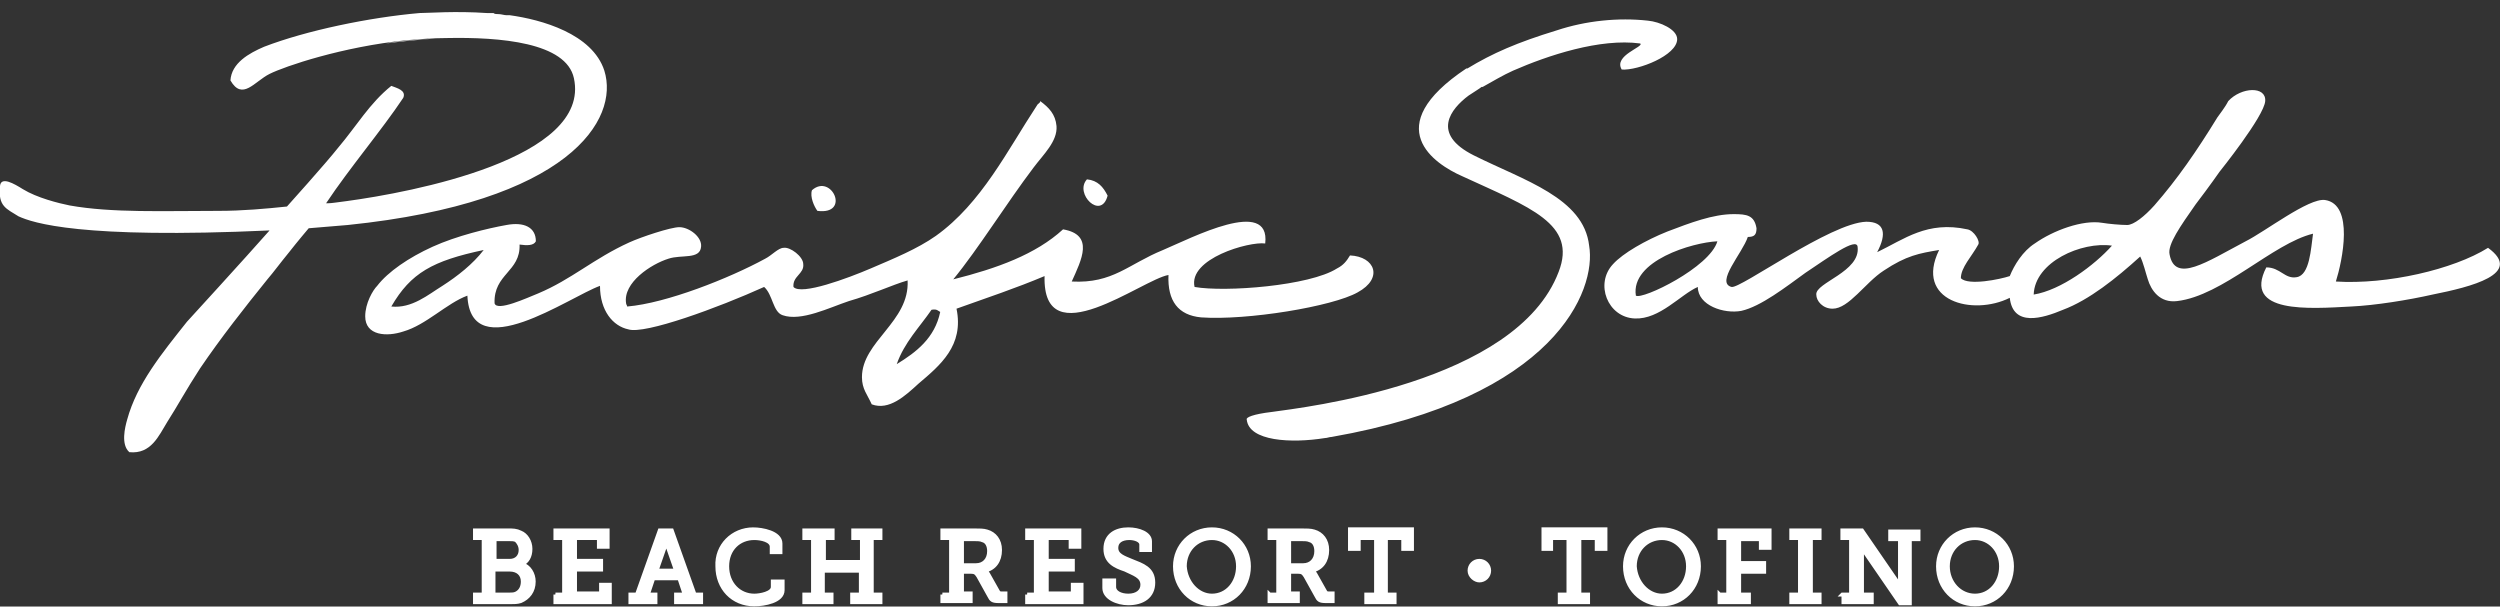
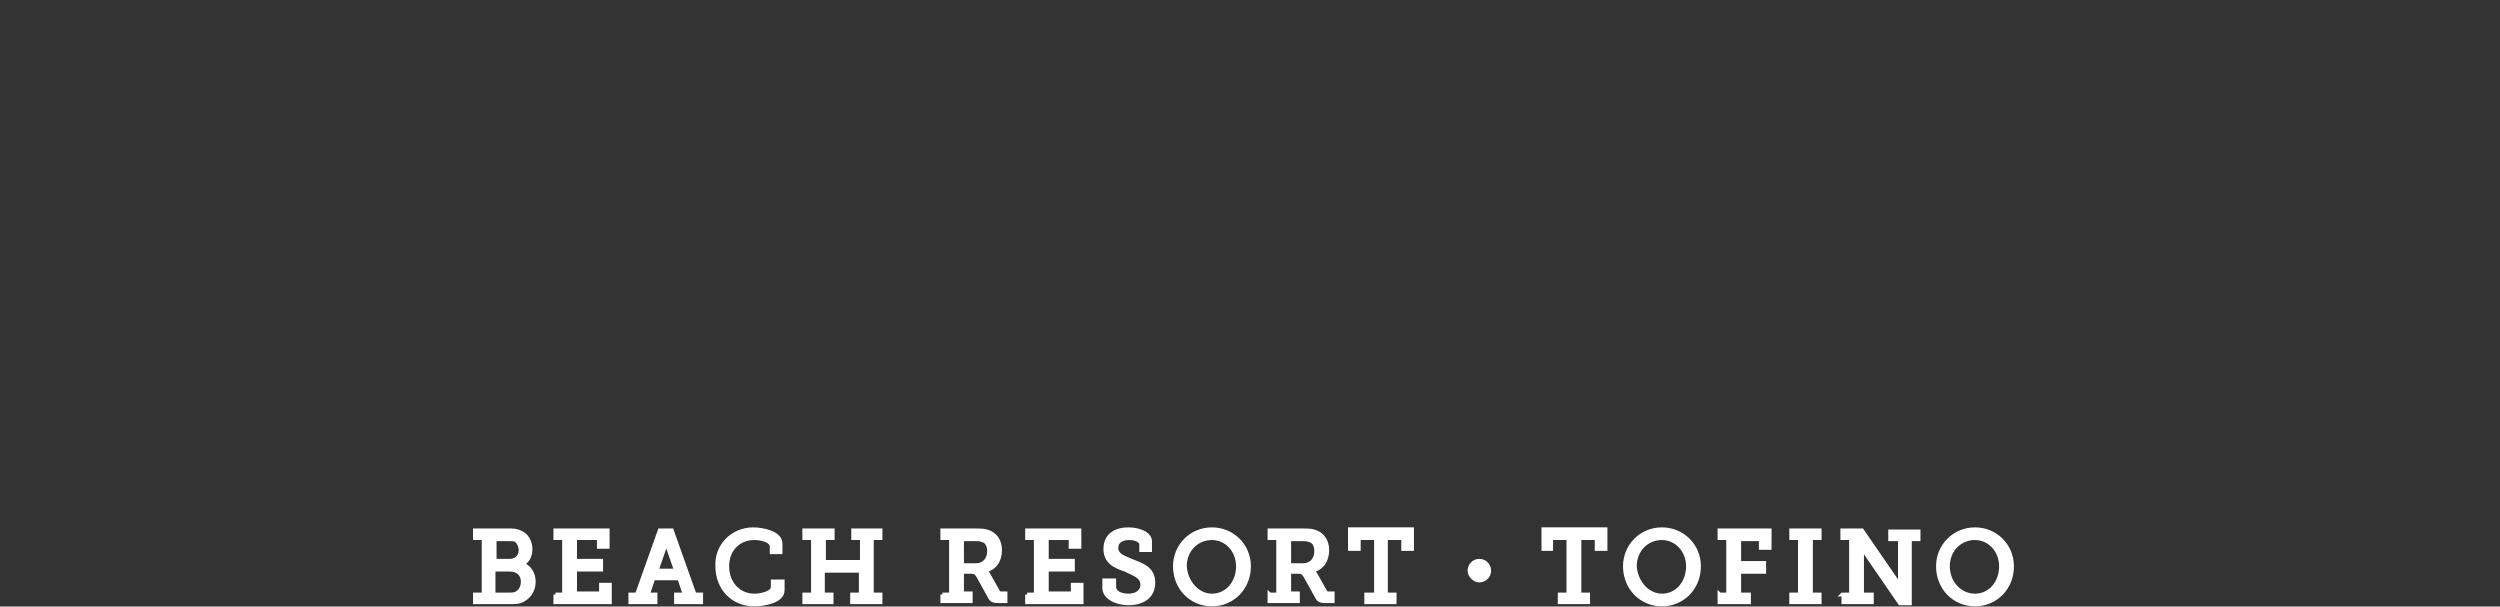
<svg xmlns="http://www.w3.org/2000/svg" id="Layer_1" viewBox="0 0 230 55.8">
  <rect x="0" y="0" width="230" height="55.8" fill="#333333" stroke="none" />
  <style>.st0,.st1{fill:#fff}.st1{stroke:#fff;stroke-width:.365}</style>
-   <path class="st0" d="M74.7 17.5c-.2.6.2 1.5.5 1.9 3.1.4 1.3-3.5-.5-1.9zm27.2.5c-.4-.8-.9-1.4-1.9-1.5-1.2 1.3 1.3 3.8 1.9 1.5zm22.3 5.5c-.3.5-.6.9-1.2 1.2-2.5 1.6-10.3 2.2-13.1 1.7-.6-2.6 5-4.2 6.5-4 .5-4.3-6.8-.5-9.4.6-3.2 1.3-4.6 3.1-8.4 2.9.9-2 2.1-4.3-.8-4.8-2.5 2.3-6.1 3.6-10.1 4.6 2.3-2.8 4.9-7 7.4-10.3.9-1.2 2.2-2.4 2.1-3.8-.1-1.1-.7-1.7-1.5-2.3 0 .2-.2.2-.3.4-2.7 4.1-5.1 9-9.3 12-1.7 1.2-3.9 2.1-6 3s-6.4 2.5-7.1 1.7c-.1-1 1-1.2.9-2.1 0-.7-1.2-1.6-1.8-1.5-.5 0-1.1.7-1.7 1-3.3 1.8-9.1 4.1-12.7 4.4 0-.1-.1-.2-.1-.3-.3-1.9 2.3-3.6 3.9-4.1 1.2-.4 2.9.1 3-1.1.1-.9-1.1-1.8-2-1.8-.8 0-3.5.9-4.6 1.4-3.3 1.5-5.3 3.4-8.4 4.7-1 .4-3.8 1.7-4 .9-.1-2.7 2.4-2.9 2.3-5.4.7.1 1.3.1 1.5-.3 0-1.3-1.1-1.8-2.7-1.5-1.7.3-4.6 1-6.8 2s-4.1 2.3-5.1 3.6c-.4.4-1.1 1.6-1.1 2.8 0 1.8 2 1.9 3.5 1.4 2.1-.6 4-2.6 5.9-3.3.3 6.6 9.4.1 12.2-.9 0 2.3 1.2 3.7 2.6 4 1.5.5 8.3-2 12.5-3.9.8.7.8 2.3 1.7 2.6 1.7.6 4.3-.7 6.1-1.3 2.1-.6 4-1.5 5.4-1.9.2 3.8-4.2 5.6-4.2 8.9 0 1.1.5 1.6.9 2.5 1.6.6 3.1-.8 4.3-1.9 2-1.7 4.2-3.5 3.5-6.9 2.8-1 5.5-1.9 8.1-3-.2 7.5 9 .3 11.4-.1-.1 2.4.9 3.7 3 3.9 4.2.3 12.1-1 14.4-2.3 2.4-1.3 1.6-3.3-.7-3.4zm-83.5 2.8c-1.3.8-2.8 2.1-4.7 1.9 1.8-3.1 3.8-4.2 8.5-5.2-1 1.3-2.4 2.4-3.8 3.3zm41.8 7.2c.7-2 2.1-3.4 3.2-5 .5-.1.6.1.8.2-.5 2.4-2.2 3.7-4 4.8zm146.4-10.7c-3.2 2-9.3 3.4-14 3.1.6-1.9 1.7-7.1-1-7.5-1.5-.2-5.5 2.9-7.3 3.8-3.6 1.9-6.5 3.9-7 1.2-.2-.9 1-2.6 2.4-4.6 1.3-1.7 2.2-3 2.2-3s4.1-5.1 4.2-6.5c.1-1.4-2.2-1.3-3.4 0-.3.6-.8 1.2-1 1.5-1.9 3.1-3.7 5.7-5.8 8.1-.9 1-1.9 1.8-2.5 1.8s-1.7-.1-2.3-.2c-1.8-.3-4.5.7-6.2 1.9-1.1.7-1.9 2-2.3 3-.9.3-3.8.9-4.5.2 0-1 1-2 1.6-3.1.2-.3-.4-1.3-1-1.4-3.7-.8-5.8.9-8.3 2.1.9-1.7.7-2.8-1-2.8-3.3.1-11.6 6.2-12.4 6-1.5-.4 1-3.1 1.5-4.6.6 0 .8-.2.8-.8-.2-1.2-.9-1.3-2.1-1.3-1.9 0-4 .8-6.1 1.6-2 .8-4.1 2-5 3-1.7 1.8-.5 4.9 2 5 2.3.1 4.2-2.2 5.8-2.9 0 1.7 2.4 2.5 4 2.2 1.8-.4 4.1-2.2 5.9-3.5 2.1-1.4 4.7-3.3 4.8-2.4.3 2.3-3.9 3.3-3.8 4.4 0 .6.6 1.3 1.5 1.3 1.5 0 3-2.4 4.7-3.5 2.1-1.4 3.3-1.6 5.1-1.9-2.3 4.7 3.1 6.1 6.5 4.4.3 2.7 3 1.9 4.9 1.1 2.4-.9 4.9-2.9 7.1-4.9.3.6.5 1.5.7 2.1.3 1 1.1 2.2 2.7 2 4.2-.5 8.8-5.3 12.5-6.2-.2 1.4-.3 3.8-1.5 4-1.1.2-1.5-.9-2.8-.9-2.2 4.3 4 3.8 7.8 3.6 2.2-.1 5.3-.6 7.5-1.1 3.5-.7 8.4-1.9 5.1-4.3zm-78.4 4.4c-.5-3.2 5.2-4.9 7.5-5-.7 2.4-6.9 5.4-7.5 5zm36.6-.1c.1-3 4.4-4.9 7.2-4.5-1.6 1.8-4.7 4.1-7.2 4.5zM55.6 6.5c-1.1-3.4-5.8-4.7-8.7-5.1h-.3c-.2 0-.5-.1-.7-.1s-.4 0-.5-.1h-.9.3c-2.9-.2-5.4 0-6.2 0-4.6.4-10.4 1.6-14.3 3.1-1.4.6-3 1.5-3.1 3.1 1.1 1.9 2.2.1 3.6-.6s6.7-2.5 12.6-3.1c1.2-.1 2.5-.2 3.7-.2-2.6.1-4.7.3-5.6.5.8-.1 3-.4 5.6-.5 4.9-.1 11 .4 11.7 3.7 1.6 7.4-15 10.5-20.9 11.3-.8.1-1.4.2-1.7.2H30c2.2-3.3 5.1-6.7 7.1-9.7.3-.7-.6-.9-1.1-1.1-2 1.6-3.2 3.7-4.9 5.7C30 15 26.4 19 26.4 19c-1.9.2-4.1.4-6.3.4-5 0-9.8.2-13.7-.5-1-.2-3-.7-4.3-1.5-.8-.5-2-1.2-2.1-.3-.2 1.9.6 2.1 1.7 2.8 1.3.6 5.7 2.1 23.1 1.3-2.2 2.5-7.6 8.4-7.6 8.4-2.3 2.9-4.6 5.7-5.5 9-.2.7-.6 2.3.2 3 2 .2 2.7-1.5 3.5-2.8.9-1.4 1.7-2.9 3-4.9 1.9-2.8 4.1-5.6 6.2-8.2.6-.7 1.1-1.4 2-2.5.7-.9 1.8-2.2 1.8-2.2s1.1-.1 3.6-.3C52.4 18.6 57 11 55.6 6.5zm80 7.8c-4-2-2.1-4.3-.5-5.5.6-.4 1.1-.7 1.2-.8h.1c.9-.5 1.9-1.1 2.8-1.5 3.2-1.4 8-3 11.7-2.5.4.3-2.5 1.1-1.7 2.4 1.5.1 5.1-1.3 5.1-2.8 0-.9-1.6-1.6-2.7-1.7-2.7-.3-5.7 0-8.4.9-3.6 1.1-5.9 2.1-8.2 3.5h-.1c-8.1 5.4-2.9 8.8-.4 9.9 6.3 2.9 10.6 4.4 8.9 8.8-3.9 10.3-23.6 12.5-26.4 12.9-1.7.2-2.4.5-2.3.7.2 2 4.1 2.2 7.2 1.7.2 0 .4-.1.6-.1 20.6-3.6 24.4-13.5 23.7-17.6-.5-4.4-6-6-10.6-8.3z" />
  <path class="st1" d="M43.7 54.7h.8v-5.2h-.8v-.7h3c.5 0 .8 0 1.2.2.5.2.9.8.9 1.5s-.3 1.2-.8 1.4c.7.2 1.1.9 1.1 1.6 0 .9-.5 1.5-1.2 1.8-.3.1-.6.1-1 .1h-3.2v-.7zm3.2-3.1c.6 0 1-.4 1-1 0-.4-.2-.7-.4-.9-.2-.1-.4-.1-.7-.1h-1.3v2h1.4zm0 3.1c.2 0 .4 0 .6-.1.4-.2.6-.6.6-1.1 0-.7-.5-1.1-1.2-1.1h-1.5v2.3h1.5zm4.2 0h.8v-5.2h-.8v-.7h4.8v1.5h-.8v-.8h-2.2v2.1h2.4v.8h-2.4v2.2h2.4v-.8h.8v1.6h-5v-.7zm6.9 0h.6l2.1-5.9h1.1l2.1 5.9h.6v.7h-2.3v-.7h.8l-.5-1.5h-2.4l-.5 1.5h.7v.7H58v-.7zm4.2-2.2l-.8-2.3c-.1-.3-.1-.5-.1-.5s0 .2-.1.5l-.8 2.3h1.8zm7.1-3.8c.8 0 2.5.3 2.5 1.3v.8H71v-.5c0-.6-1-.8-1.6-.8-1.4 0-2.5 1-2.5 2.6s1.1 2.7 2.5 2.7c.5 0 1.7-.2 1.7-.8v-.5h.9v.8c0 1-1.7 1.3-2.6 1.3-2 0-3.4-1.5-3.4-3.5-.1-1.9 1.4-3.4 3.3-3.4zm4.7 6h.8v-5.2H74v-.7h2.6v.7h-.8v2.2h3.5v-2.2h-.8v-.7H81v.7h-.8v5.2h.8v.7h-2.6v-.7h.8v-2.2h-3.5v2.2h.8v.7H74v-.7zm12.7 0h.8v-5.2h-.8v-.7h2.9c.5 0 .9 0 1.2.1.7.2 1.2.8 1.2 1.7 0 1-.5 1.7-1.4 1.9 0 0 .2.1.3.3l.9 1.6c.1.2.2.2.5.2h.2v.7h-.6c-.6 0-.7-.1-.9-.5L90 53c-.2-.3-.3-.4-.7-.4h-.8v2h.8v.7h-2.6v-.6zm3.1-2.7c.7 0 1.2-.5 1.2-1.3 0-.5-.2-.9-.6-1-.2-.1-.5-.1-.8-.1h-1.1V52h1.3zm4.7 2.7h.8v-5.2h-.8v-.7h4.8v1.5h-.8v-.8h-2.2v2.1h2.4v.8h-2.4v2.2h2.4v-.8h.8v1.6h-5v-.7zm8-1.2v.5c0 .5.6.8 1.3.8.8 0 1.3-.4 1.3-1 0-.8-.8-1-1.6-1.4-.9-.3-1.8-.7-1.8-1.9 0-1.3 1-1.8 2.1-1.8 1 0 2 .4 2 1.1v.8h-.8v-.5c0-.4-.6-.6-1.1-.6-.7 0-1.2.3-1.2.9 0 .7.7.9 1.4 1.2 1 .4 2 .7 2 2s-1 1.9-2.3 1.9c-1 0-2.2-.5-2.2-1.4v-.7h.9v.1zm9-4.8c1.9 0 3.4 1.5 3.4 3.4 0 2-1.5 3.5-3.4 3.5s-3.4-1.5-3.4-3.5c0-1.9 1.5-3.4 3.4-3.4zm0 6.1c1.4 0 2.4-1.2 2.4-2.7s-1.1-2.6-2.4-2.6c-1.4 0-2.5 1.1-2.5 2.6.1 1.5 1.2 2.7 2.5 2.7zm5.3-.1h.8v-5.2h-.8v-.7h2.9c.5 0 .9 0 1.2.1.7.2 1.2.8 1.2 1.7 0 1-.5 1.7-1.4 1.9 0 0 .2.1.3.3l.9 1.6c.1.2.2.2.5.2h.2v.7h-.6c-.6 0-.7-.1-.9-.5l-1-1.8c-.2-.3-.3-.4-.7-.4h-.8v2h.8v.7h-2.6v-.6zm3.1-2.7c.7 0 1.2-.5 1.2-1.3 0-.5-.2-.9-.6-1-.2-.1-.5-.1-.8-.1h-1.1V52h1.3zm5.9 2.7h.8v-5.2H125v1h-.8v-1.8h5.7v1.8h-.8v-1h-1.6v5.2h.8v.7h-2.6v-.7h.1zm9.4-2.2c0-.5.4-.9.9-.9s.9.4.9.9-.4.9-.9.9c-.4 0-.9-.4-.9-.9zm8.3 2.2h.8v-5.2h-1.6v1h-.7v-1.8h5.7v1.8h-.8v-1h-1.6v5.2h.8v.7h-2.6v-.7zm9.4-6c1.9 0 3.4 1.5 3.4 3.4 0 2-1.5 3.5-3.4 3.5s-3.4-1.5-3.4-3.5c0-1.9 1.5-3.4 3.4-3.4zm0 6.1c1.4 0 2.4-1.2 2.4-2.7s-1.1-2.6-2.4-2.6c-1.4 0-2.5 1.1-2.5 2.6.1 1.5 1.2 2.7 2.5 2.7zm5.3-.1h.8v-5.2h-.8v-.7h4.6v1.6h-.8v-.8h-2v2.2h2.3v.8H160v2.1h.9v.7h-2.7v-.7zm6.6 0h.8v-5.2h-.8v-.7h2.6v.7h-.8v5.2h.8v.7h-2.6v-.7zm4.7 0h.8v-5.2h-.8v-.7h1.8l3.3 4.8c.1.2.2.5.2.5v-4.5h-.9v-.7h2.6v.7h-.8v5.9h-.9l-3.3-4.8c-.1-.2-.2-.5-.2-.5v4.5h.9v.7h-2.6v-.7h-.1zm12.2-6c1.9 0 3.4 1.5 3.4 3.4 0 2-1.5 3.5-3.4 3.5s-3.4-1.5-3.4-3.5c0-1.9 1.5-3.4 3.4-3.4zm0 6.1c1.4 0 2.4-1.2 2.4-2.7s-1.1-2.6-2.4-2.6c-1.4 0-2.5 1.1-2.5 2.6s1.1 2.7 2.5 2.7z" />
</svg>